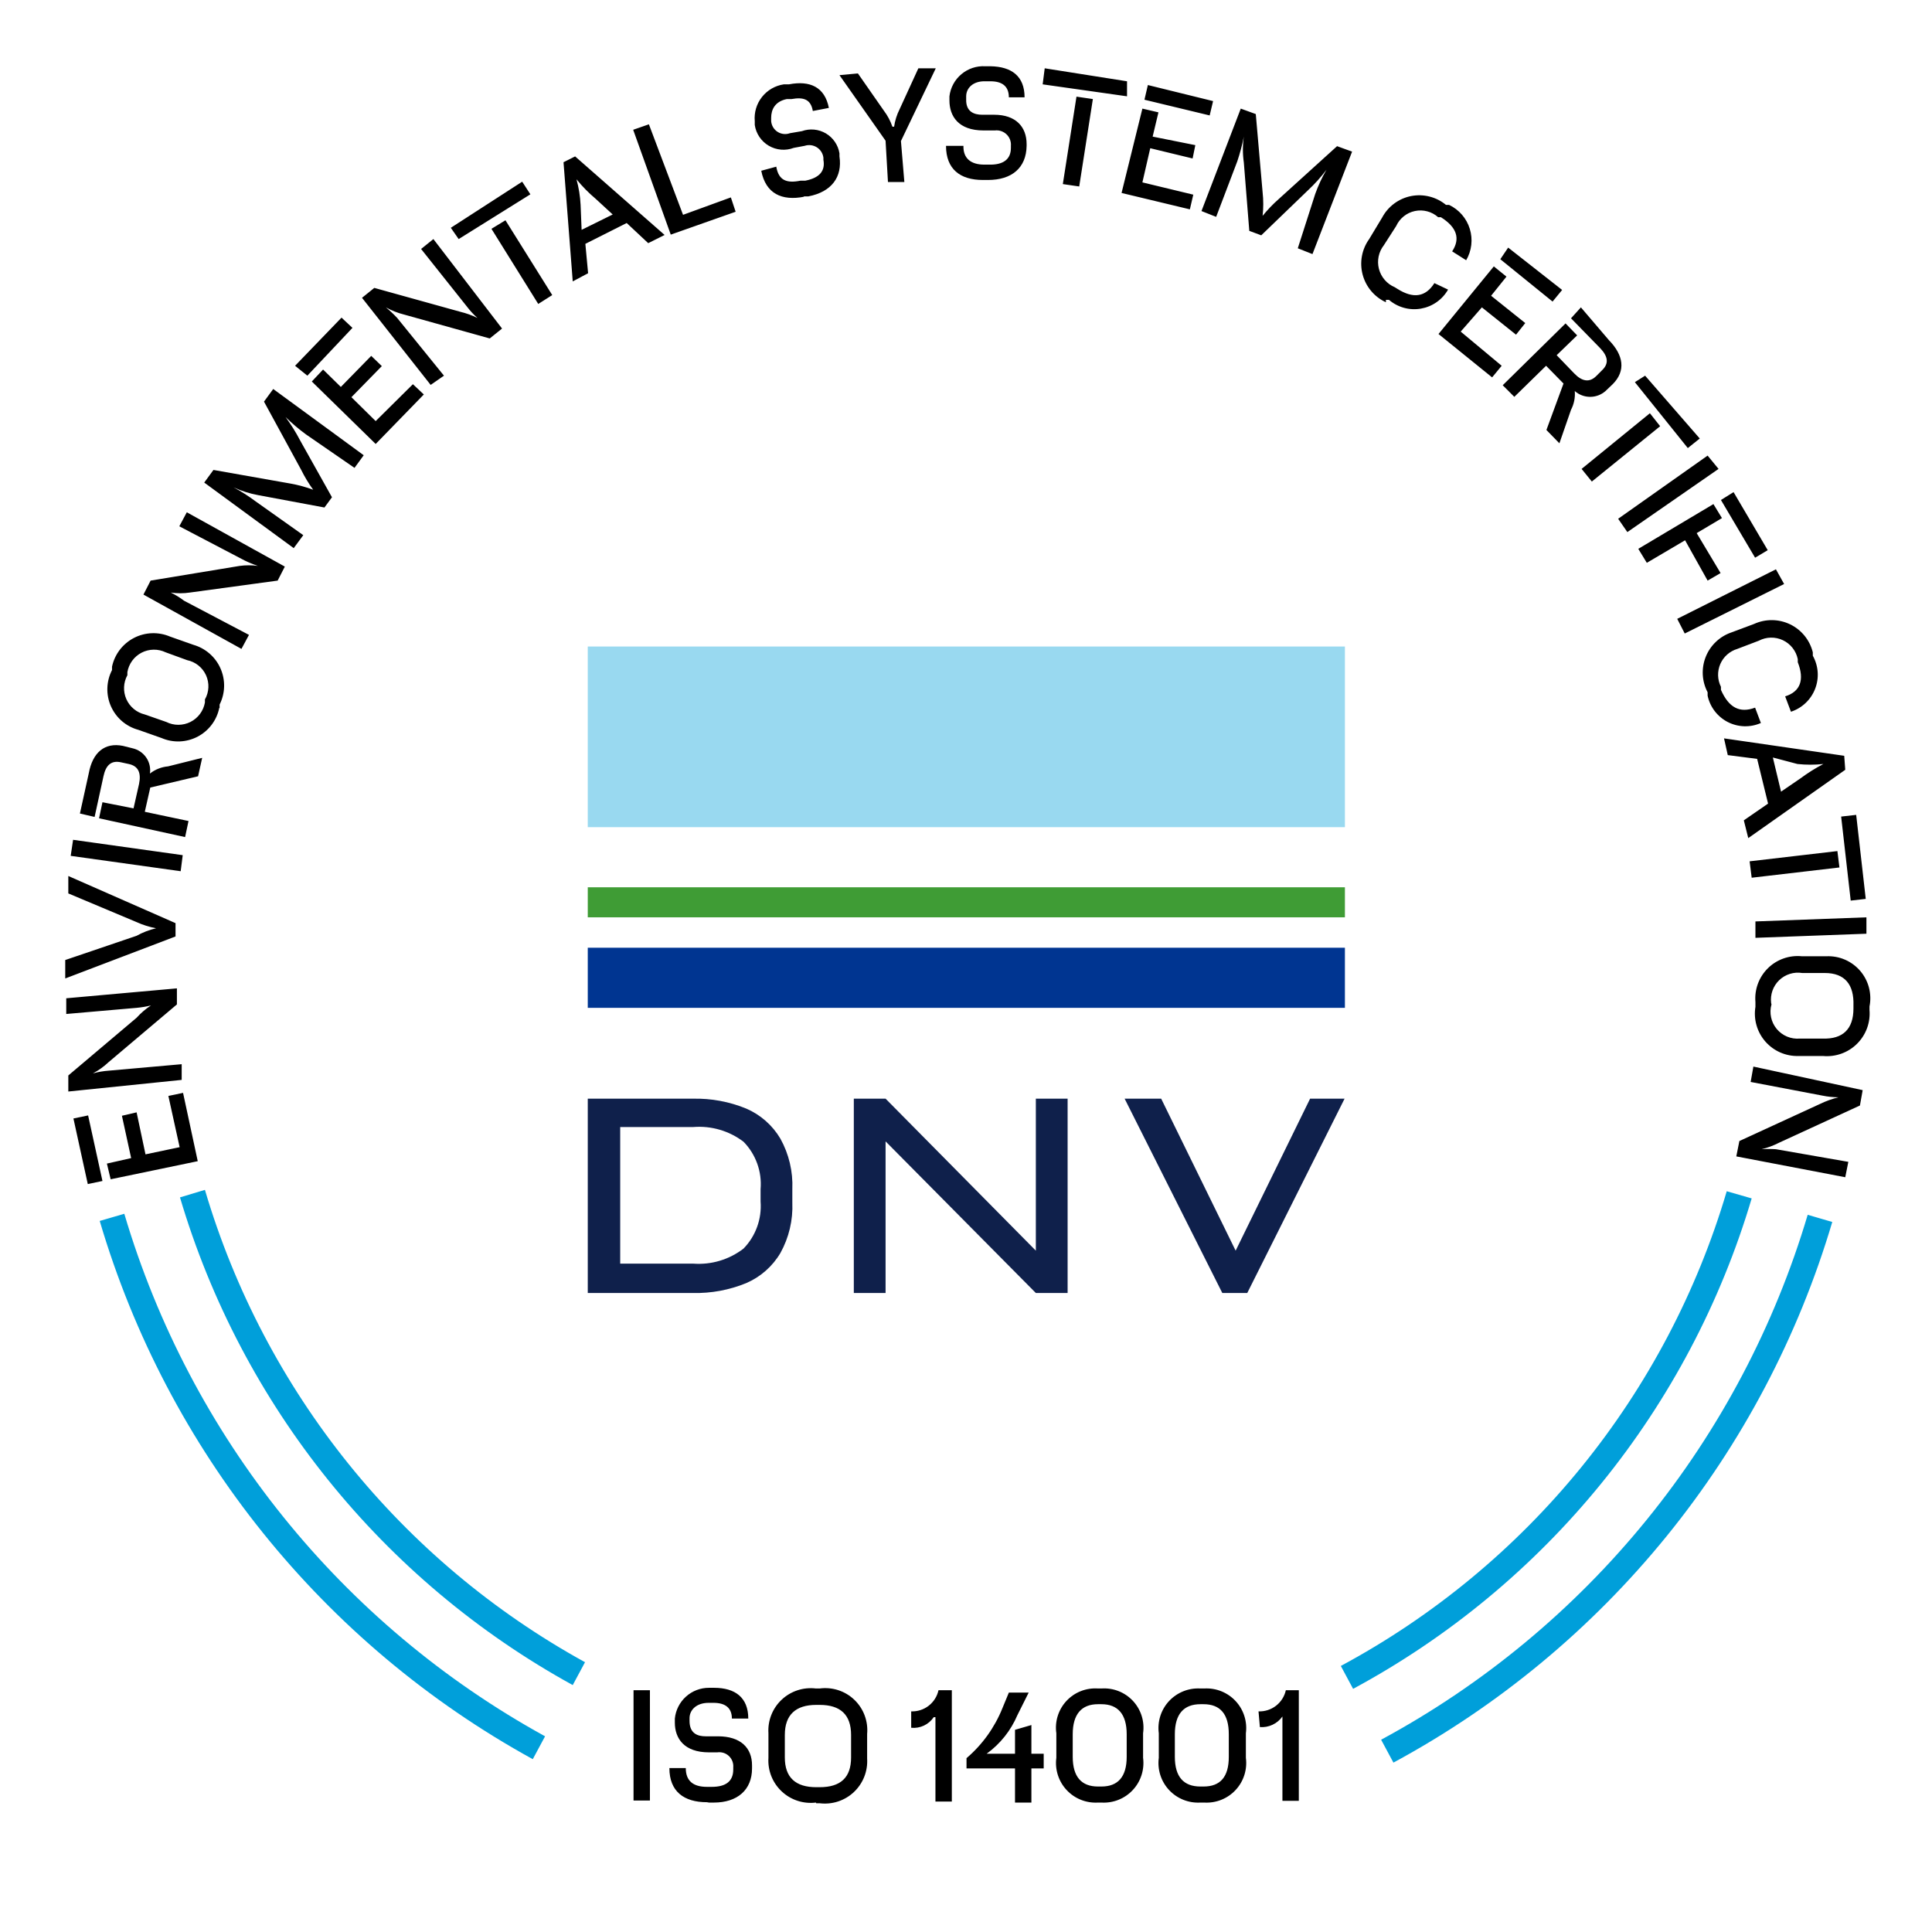
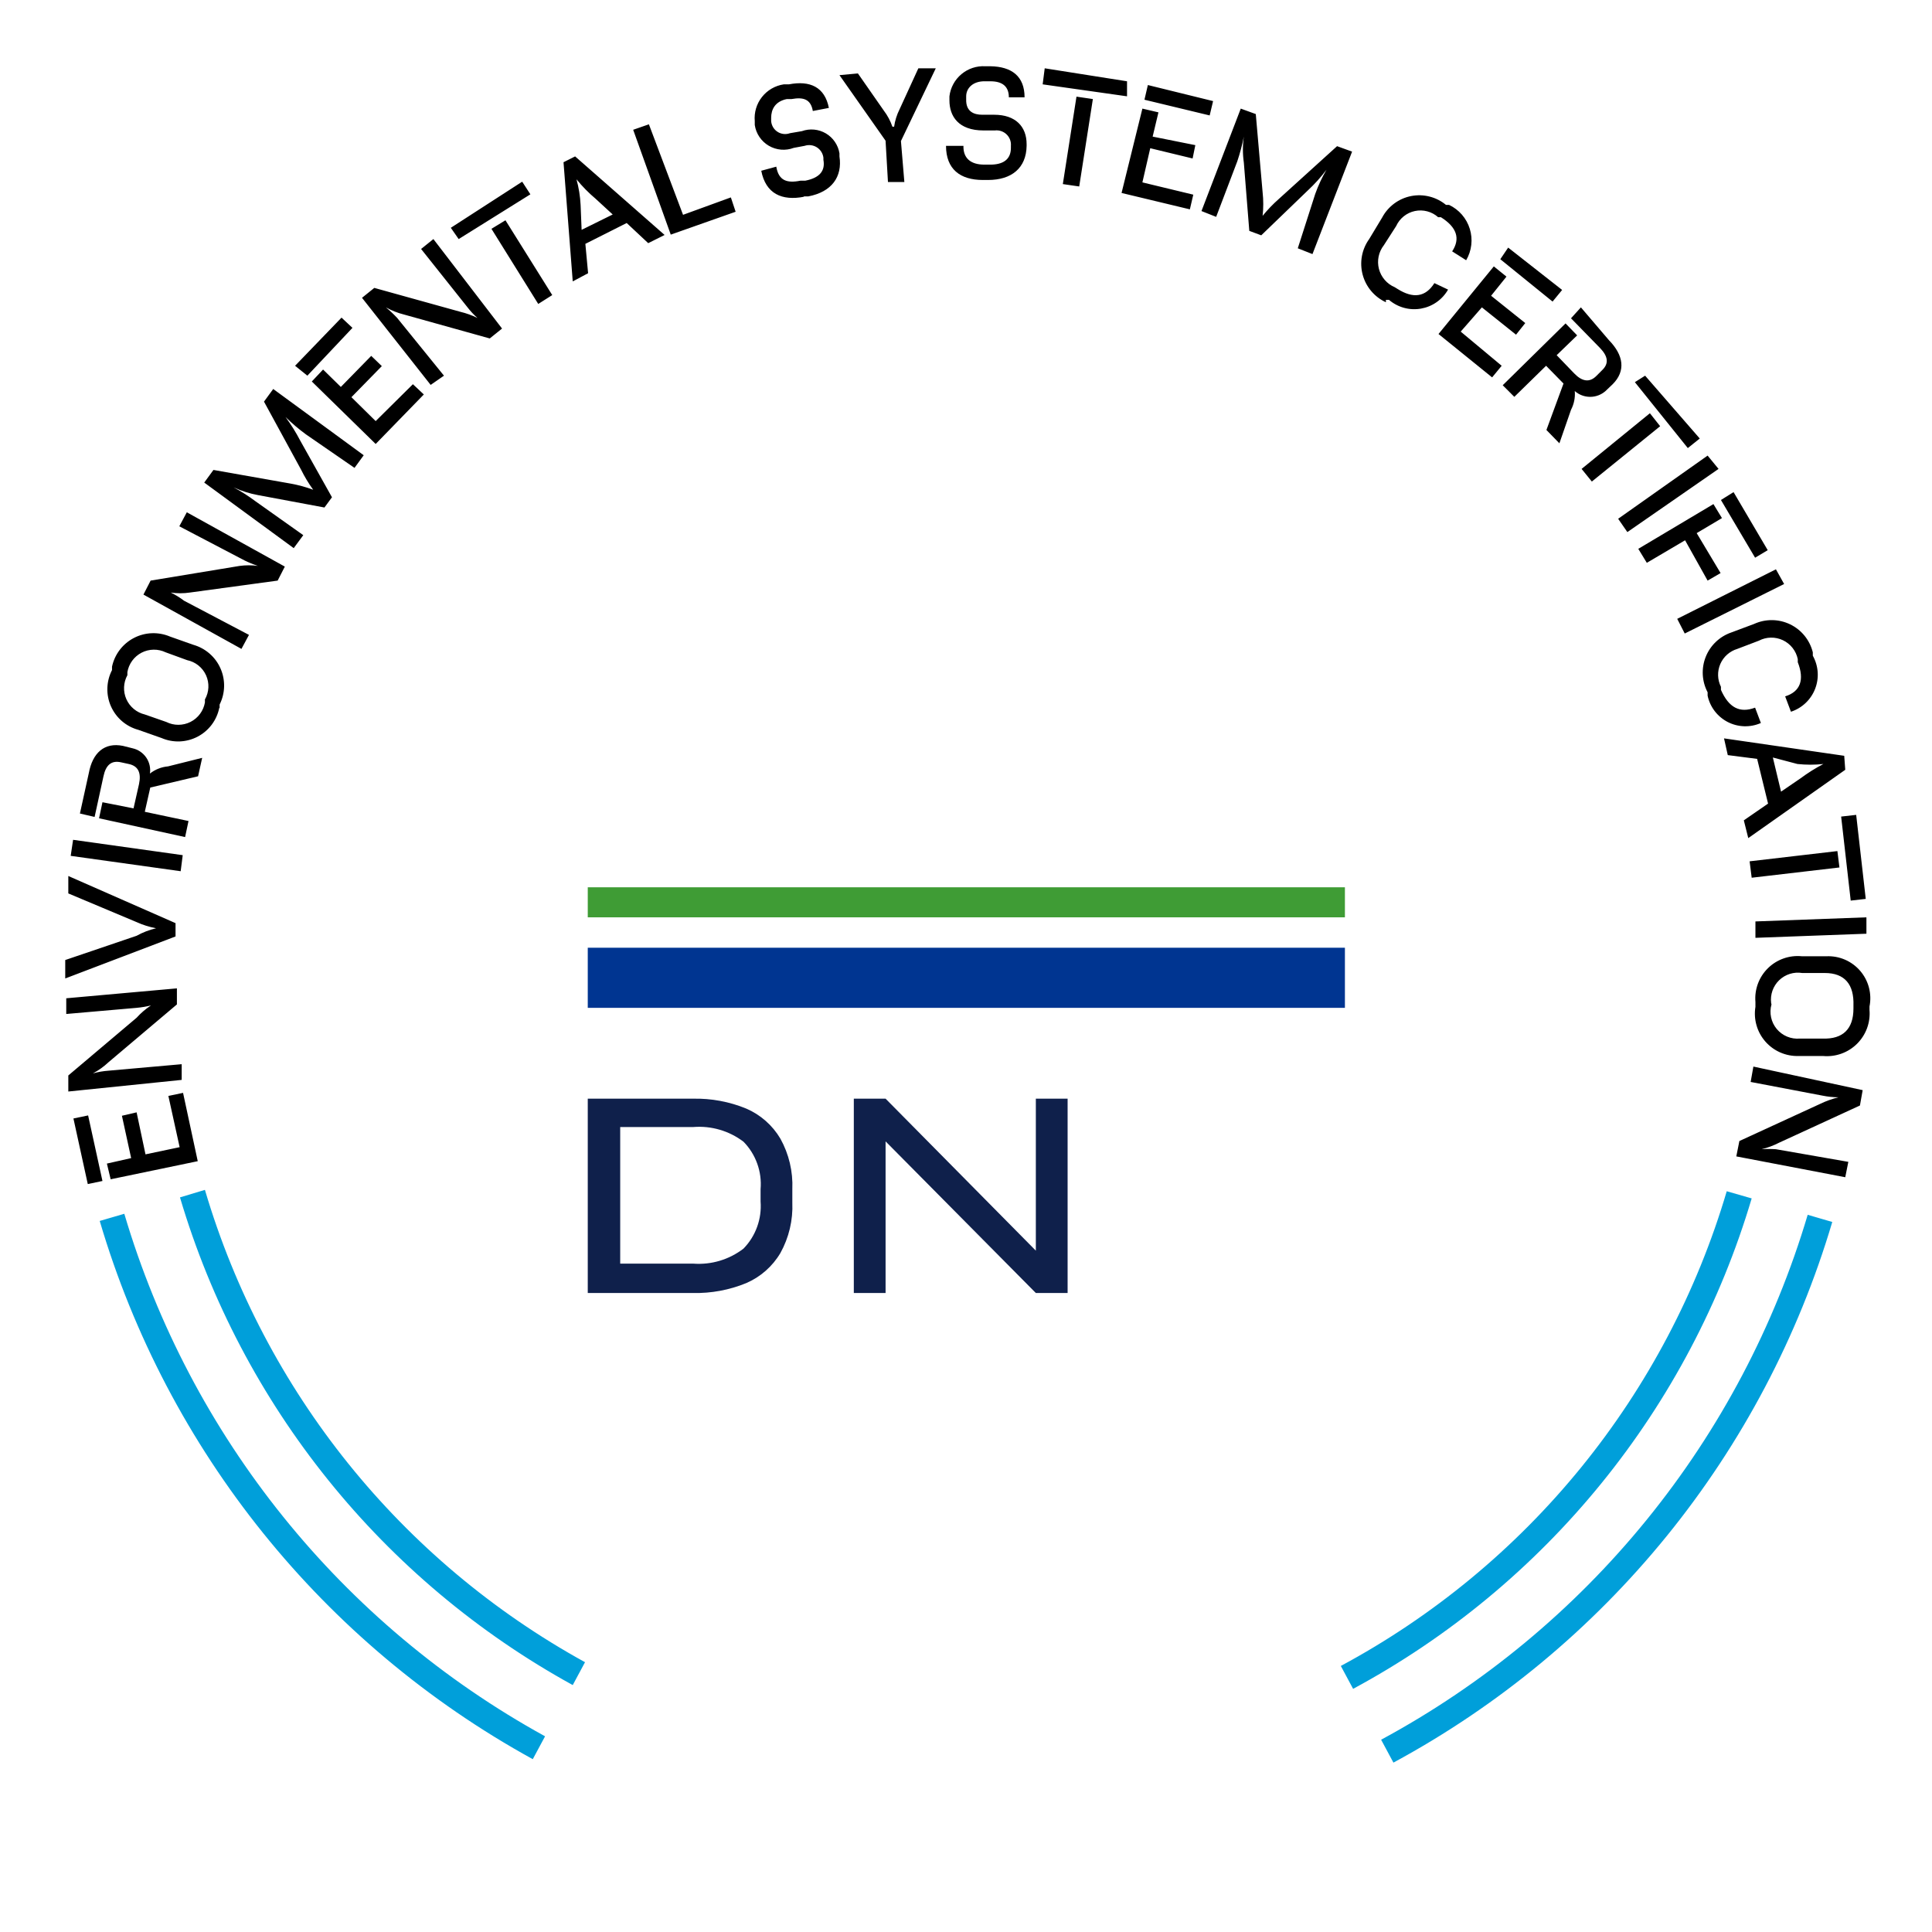
<svg xmlns="http://www.w3.org/2000/svg" width="120" height="120" viewBox="0 0 120 120" fill="none">
  <path d="M7.721 75.39L6.194 75.835C10.399 90.091 20.067 102.107 33.092 109.266L33.855 107.845C21.21 100.891 11.819 89.228 7.721 75.39ZM36.337 103.242C24.909 96.956 16.424 86.413 12.728 73.905L11.179 74.372C15.004 87.287 23.77 98.173 35.574 104.663L36.337 103.242ZM108.8 74.435L107.251 73.99C105.402 80.244 102.331 86.071 98.217 91.132C94.103 96.192 89.026 100.388 83.281 103.475L84.044 104.897C89.974 101.701 95.214 97.364 99.462 92.136C103.71 86.909 106.884 80.893 108.8 74.435ZM113.806 75.899L112.279 75.453C110.224 82.364 106.827 88.801 102.28 94.395C97.734 99.99 92.128 104.633 85.784 108.057L86.548 109.479C93.078 105.951 98.847 101.169 103.525 95.406C108.202 89.644 111.696 83.015 113.806 75.899Z" fill="#009FDA" />
  <path d="M108.906 66.247L108.736 67.202L113.191 68.05C113.519 68.117 113.853 68.152 114.188 68.156C113.8 68.251 113.423 68.386 113.063 68.559L108.036 70.871L107.845 71.826L114.612 73.12L114.803 72.165L110.306 71.38C110.009 71.361 109.712 71.361 109.415 71.38C109.79 71.289 110.153 71.154 110.497 70.978L115.524 68.665L115.694 67.711L108.906 66.247ZM110.009 62.301C109.976 62.043 110.004 61.78 110.09 61.534C110.176 61.288 110.319 61.066 110.506 60.884C110.694 60.703 110.921 60.568 111.17 60.49C111.418 60.412 111.682 60.393 111.939 60.435H113.339C114.591 60.435 115.164 61.156 115.121 62.45V62.641C115.121 63.914 114.464 64.55 113.212 64.508H111.791C111.521 64.531 111.249 64.489 110.999 64.385C110.749 64.281 110.527 64.117 110.354 63.909C110.181 63.7 110.061 63.453 110.005 63.187C109.948 62.922 109.957 62.647 110.03 62.386L110.009 62.301ZM109.033 62.301V62.535C108.97 62.918 108.993 63.31 109.1 63.683C109.206 64.056 109.394 64.4 109.649 64.692C109.905 64.984 110.222 65.216 110.577 65.371C110.933 65.526 111.318 65.601 111.706 65.59H113.233C113.619 65.625 114.008 65.575 114.373 65.444C114.737 65.313 115.069 65.104 115.344 64.831C115.619 64.558 115.831 64.228 115.965 63.864C116.098 63.501 116.151 63.112 116.118 62.726V62.514C116.196 62.126 116.184 61.725 116.084 61.342C115.984 60.959 115.798 60.604 115.541 60.304C115.283 60.004 114.961 59.766 114.598 59.608C114.235 59.451 113.841 59.378 113.445 59.395H111.918C111.533 59.356 111.145 59.403 110.78 59.532C110.415 59.66 110.083 59.867 109.808 60.139C109.532 60.41 109.32 60.739 109.186 61.102C109.052 61.465 109 61.853 109.033 62.238M109.033 57.232V58.25L115.927 57.995V56.977L109.033 57.232ZM114.357 50.719L114.951 55.938L115.885 55.832L115.291 50.613L114.357 50.719ZM108.672 53.498L108.8 54.517L114.251 53.88L114.124 52.862L108.672 53.498ZM107.082 45.862L107.315 46.901L109.139 47.135L109.818 49.913L108.312 50.953L108.588 52.056L114.612 47.813L114.548 46.944L107.082 45.862ZM111.642 47.453C112.178 47.511 112.719 47.511 113.254 47.453C112.758 47.712 112.283 48.01 111.833 48.344L110.624 49.171L110.115 47.05L111.642 47.453ZM106.063 42.998V43.21C106.137 43.559 106.288 43.886 106.504 44.169C106.721 44.452 106.997 44.683 107.314 44.846C107.631 45.008 107.98 45.098 108.336 45.109C108.692 45.119 109.046 45.05 109.372 44.907L109.012 43.953C108.057 44.313 107.378 43.953 106.891 42.849V42.659C106.781 42.44 106.721 42.2 106.714 41.956C106.708 41.711 106.754 41.469 106.851 41.244C106.948 41.02 107.093 40.819 107.276 40.657C107.459 40.495 107.675 40.374 107.909 40.304L109.245 39.795C109.475 39.675 109.73 39.609 109.989 39.604C110.248 39.599 110.505 39.654 110.74 39.765C110.974 39.876 111.18 40.04 111.34 40.244C111.5 40.448 111.611 40.686 111.663 40.94V41.131C112.088 42.213 111.833 42.956 110.879 43.253L111.239 44.207C111.578 44.096 111.889 43.911 112.148 43.666C112.408 43.42 112.609 43.121 112.739 42.788C112.869 42.456 112.924 42.098 112.899 41.742C112.874 41.386 112.771 41.04 112.597 40.728V40.516C112.504 40.141 112.329 39.79 112.086 39.49C111.842 39.189 111.535 38.946 111.186 38.778C110.838 38.61 110.457 38.521 110.07 38.517C109.683 38.513 109.3 38.594 108.948 38.755L107.527 39.286C107.169 39.41 106.842 39.61 106.569 39.873C106.295 40.135 106.082 40.453 105.943 40.806C105.804 41.158 105.743 41.537 105.763 41.915C105.784 42.294 105.886 42.663 106.063 42.998ZM104.175 38.437L104.642 39.349L110.815 36.274L110.306 35.361L104.175 38.437ZM106.891 31.055L109.012 34.64L109.797 34.173L107.675 30.567L106.891 31.055ZM101.757 34.089L102.287 34.958L104.663 33.558L106.063 36.062L106.869 35.595L105.384 33.113L106.954 32.18L106.424 31.31L101.757 34.089ZM100.506 32.222L101.078 33.049L106.742 29.125L106.063 28.298L100.506 32.222ZM101.545 23.737L104.833 27.831L105.575 27.237L102.181 23.334L101.545 23.737ZM98.236 29.125L98.872 29.91L103.115 26.473L102.478 25.667L98.236 29.125ZM93.336 23.928L94.057 24.649L96.03 22.719L97.112 23.822L96.051 26.707L96.857 27.534L97.578 25.455C97.766 25.096 97.847 24.692 97.812 24.288C98.075 24.521 98.415 24.649 98.766 24.649C99.118 24.649 99.457 24.521 99.721 24.288L100.166 23.864C100.993 23.037 100.845 22.061 99.933 21.128L98.193 19.091L97.578 19.77L99.381 21.616C99.869 22.125 99.954 22.57 99.509 22.994L99.148 23.355C98.724 23.779 98.257 23.695 97.769 23.185L96.687 22.061L97.96 20.831L97.239 20.088L93.336 23.928ZM93.187 16.1L96.433 18.731L97.027 18.009L93.675 15.379L93.187 16.1ZM89.348 20.746L92.678 23.44L93.272 22.719L90.727 20.597L92.042 19.091L94.163 20.788L94.736 20.067L92.615 18.37L93.569 17.182L92.784 16.546L89.348 20.746ZM86.081 18.625H86.272C86.542 18.856 86.86 19.024 87.203 19.119C87.546 19.213 87.906 19.23 88.256 19.169C88.607 19.108 88.94 18.971 89.231 18.767C89.522 18.563 89.765 18.297 89.942 17.988L89.093 17.585C88.542 18.455 87.778 18.561 86.802 17.946L86.632 17.84C86.392 17.739 86.178 17.584 86.008 17.386C85.837 17.189 85.714 16.955 85.648 16.703C85.583 16.451 85.576 16.186 85.629 15.931C85.682 15.676 85.793 15.436 85.954 15.231L86.717 14.043C86.825 13.806 86.986 13.598 87.188 13.436C87.391 13.273 87.628 13.16 87.882 13.107C88.136 13.053 88.399 13.06 88.65 13.127C88.901 13.193 89.133 13.318 89.326 13.491H89.496C90.486 14.113 90.719 14.82 90.196 15.613L91.066 16.164C91.237 15.872 91.345 15.548 91.384 15.212C91.423 14.876 91.391 14.536 91.291 14.213C91.192 13.889 91.026 13.591 90.805 13.335C90.583 13.079 90.311 12.872 90.005 12.727H89.814C89.516 12.481 89.167 12.303 88.791 12.209C88.416 12.114 88.025 12.103 87.645 12.178C87.265 12.253 86.907 12.412 86.596 12.643C86.285 12.874 86.029 13.171 85.848 13.512L85.042 14.849C84.815 15.164 84.662 15.525 84.591 15.907C84.521 16.289 84.536 16.681 84.636 17.056C84.735 17.431 84.916 17.78 85.166 18.076C85.416 18.373 85.728 18.611 86.081 18.773M80.608 15.422L81.52 15.782L83.981 9.418L83.048 9.079L79.42 12.367C79.06 12.685 78.726 13.033 78.423 13.406C78.477 12.92 78.477 12.429 78.423 11.943L77.999 7.085L77.066 6.746L74.626 13.109L75.538 13.47L76.853 10.012C77.02 9.512 77.155 9.002 77.257 8.485C77.18 9.02 77.18 9.563 77.257 10.097L77.596 14.34L78.338 14.616L81.245 11.815C81.663 11.426 82.047 11 82.39 10.543C82.111 11.022 81.876 11.526 81.69 12.049L80.608 15.422ZM71.084 6.194L75.135 7.17L75.347 6.279L71.296 5.282L71.084 6.194ZM69.662 11.985L73.905 13.003L74.117 12.091L70.956 11.328L71.444 9.206L74.075 9.843L74.244 9.015L71.593 8.485L71.953 6.979L70.956 6.746L69.662 11.985ZM64.762 5.239L70.002 5.982V5.049L64.889 4.242L64.762 5.239ZM66.014 11.434L67.032 11.582L67.88 6.152L66.862 6.003L66.014 11.434ZM61.05 11.179H61.368C62.832 11.179 63.744 10.437 63.765 9.058V8.952C63.765 7.87 63.087 7.127 61.75 7.127H61.008C60.498 7.127 59.989 6.936 60.011 6.173V5.982C60.011 5.473 60.435 5.027 61.199 5.049H61.517C62.259 5.049 62.662 5.367 62.662 6.046H63.638C63.638 4.73 62.832 4.136 61.517 4.115H61.199C60.659 4.084 60.129 4.26 59.715 4.607C59.301 4.954 59.035 5.446 58.971 5.982V6.236C58.971 7.212 59.523 8.103 61.093 8.103H61.792C61.924 8.087 62.057 8.1 62.182 8.142C62.307 8.184 62.422 8.253 62.517 8.344C62.613 8.435 62.687 8.547 62.734 8.67C62.781 8.794 62.8 8.926 62.789 9.058V9.185C62.789 9.906 62.302 10.246 61.432 10.225H61.135C60.286 10.225 59.82 9.821 59.841 9.058H58.759C58.759 10.5 59.629 11.179 61.05 11.179ZM55.153 11.306H56.171L55.959 8.761L58.123 4.242H57.041L55.874 6.788C55.703 7.128 55.588 7.493 55.535 7.87H55.429C55.306 7.511 55.127 7.175 54.898 6.873L53.286 4.561L52.141 4.667L55.004 8.74L55.153 11.306ZM49.892 12.197H50.21C51.653 11.921 52.332 10.988 52.141 9.715V9.524C52.1 9.269 52.003 9.026 51.857 8.812C51.712 8.598 51.521 8.419 51.298 8.287C51.075 8.155 50.826 8.074 50.568 8.05C50.311 8.026 50.051 8.058 49.807 8.146L49.065 8.273C48.939 8.319 48.805 8.336 48.672 8.321C48.539 8.307 48.411 8.262 48.298 8.19C48.185 8.118 48.09 8.022 48.021 7.907C47.952 7.793 47.91 7.664 47.898 7.53V7.318C47.898 6.809 48.132 6.3 48.874 6.152H49.171C49.892 6.024 50.359 6.152 50.486 6.894L51.483 6.703C51.229 5.409 50.316 4.985 49.001 5.239H48.683C48.147 5.319 47.661 5.6 47.326 6.026C46.99 6.452 46.831 6.99 46.88 7.53V7.764C46.92 8.03 47.018 8.284 47.169 8.506C47.319 8.729 47.518 8.916 47.75 9.052C47.981 9.188 48.241 9.271 48.509 9.294C48.777 9.317 49.047 9.28 49.298 9.185L49.977 9.058C50.103 9.016 50.236 9.003 50.368 9.019C50.499 9.035 50.625 9.08 50.737 9.151C50.849 9.222 50.943 9.318 51.014 9.43C51.084 9.542 51.129 9.669 51.144 9.8V9.927C51.271 10.627 50.889 11.052 50.02 11.222H49.722C48.874 11.391 48.365 11.222 48.216 10.352L47.283 10.606C47.559 12.027 48.556 12.494 49.956 12.218M41.662 14.573L45.692 13.152L45.395 12.261L42.425 13.343L40.304 7.721L39.328 8.061L41.662 14.573ZM35.574 17.479L36.528 16.97L36.358 15.146L38.925 13.852L40.262 15.103L41.28 14.594L35.722 9.715L35.001 10.076L35.574 17.479ZM36.062 12.727C36.035 12.19 35.95 11.656 35.807 11.137C36.164 11.576 36.562 11.981 36.995 12.346L38.056 13.322L36.125 14.276L36.062 12.727ZM28.489 14.849L32.943 12.07L32.434 11.285L28.001 14.149L28.489 14.849ZM33.431 18.879L34.301 18.328L31.395 13.682L30.525 14.212L33.431 18.879ZM26.749 23.907L27.576 23.334L24.67 19.749C24.451 19.515 24.217 19.295 23.97 19.091C24.324 19.289 24.702 19.439 25.095 19.537L30.419 21.022L31.183 20.407L26.919 14.849L26.155 15.464L29.04 19.091C29.223 19.33 29.429 19.55 29.655 19.749C29.317 19.583 28.961 19.455 28.595 19.367L23.249 17.882L22.485 18.497L26.749 23.907ZM19.091 23.334L21.892 20.364L21.213 19.728L18.328 22.719L19.091 23.334ZM23.334 27.576L26.325 24.501L25.646 23.864L23.334 26.155L21.828 24.67L23.716 22.74L23.058 22.104L21.17 24.034L20.067 22.952L19.367 23.695L23.334 27.576ZM22.019 29.061L22.591 28.276L16.97 24.161L16.397 24.946L18.71 29.189C18.922 29.619 19.17 30.03 19.452 30.419C18.998 30.25 18.529 30.123 18.052 30.037L13.258 29.189L12.685 29.973L18.243 34.046L18.837 33.24L15.846 31.119C15.423 30.803 14.976 30.519 14.509 30.27C15.003 30.498 15.523 30.663 16.058 30.758L20.152 31.522L20.619 30.886L18.646 27.364C18.38 26.854 18.075 26.364 17.734 25.901C18.131 26.292 18.556 26.654 19.007 26.983L22.019 29.061ZM14.997 40.304L15.464 39.434L11.434 37.313C11.175 37.117 10.898 36.946 10.606 36.804C11 36.863 11.4 36.863 11.794 36.804L17.246 36.062L17.691 35.192L11.603 31.819L11.137 32.689L15.188 34.81C15.456 34.941 15.733 35.054 16.016 35.149C15.643 35.099 15.264 35.099 14.891 35.149L9.355 36.062L8.909 36.931L14.997 40.304ZM12.728 43.634C12.682 43.891 12.578 44.134 12.422 44.343C12.267 44.552 12.065 44.722 11.832 44.84C11.599 44.957 11.342 45.018 11.082 45.019C10.821 45.02 10.564 44.96 10.331 44.843L8.994 44.377C8.743 44.317 8.508 44.2 8.31 44.035C8.111 43.87 7.953 43.662 7.848 43.425C7.743 43.189 7.695 42.932 7.706 42.674C7.717 42.416 7.788 42.164 7.912 41.937V41.746C7.956 41.491 8.058 41.249 8.211 41.039C8.364 40.83 8.563 40.659 8.794 40.539C9.024 40.42 9.279 40.356 9.538 40.352C9.798 40.348 10.054 40.404 10.288 40.516L11.625 41.004C11.88 41.057 12.12 41.169 12.324 41.333C12.528 41.496 12.69 41.705 12.798 41.943C12.905 42.181 12.955 42.441 12.943 42.702C12.931 42.962 12.857 43.217 12.728 43.444V43.634ZM13.64 43.974V43.762C13.814 43.416 13.909 43.035 13.919 42.648C13.929 42.26 13.853 41.876 13.697 41.521C13.541 41.166 13.309 40.85 13.016 40.596C12.724 40.342 12.379 40.155 12.006 40.049L10.564 39.54C10.207 39.388 9.821 39.316 9.433 39.33C9.045 39.344 8.665 39.444 8.32 39.623C7.976 39.801 7.675 40.054 7.439 40.362C7.204 40.671 7.039 41.028 6.958 41.407V41.619C6.78 41.965 6.681 42.346 6.669 42.734C6.657 43.123 6.732 43.509 6.889 43.865C7.046 44.221 7.28 44.537 7.574 44.791C7.869 45.044 8.216 45.229 8.591 45.331L10.034 45.84C10.389 45.993 10.774 46.065 11.161 46.051C11.547 46.036 11.926 45.936 12.269 45.758C12.612 45.579 12.911 45.326 13.145 45.018C13.378 44.709 13.54 44.353 13.618 43.974M11.497 51.992L11.709 50.995L8.994 50.422L9.334 48.916L12.303 48.216L12.558 47.071L10.437 47.601C10.027 47.637 9.636 47.792 9.312 48.047C9.364 47.697 9.281 47.34 9.08 47.049C8.879 46.758 8.576 46.553 8.231 46.477L7.637 46.328C6.491 46.095 5.749 46.753 5.515 48.025L4.964 50.529L5.876 50.741L6.427 48.216C6.576 47.516 6.915 47.219 7.509 47.347L7.997 47.453C8.591 47.58 8.782 48.004 8.634 48.704L8.294 50.21L6.364 49.828L6.152 50.825L11.497 51.992ZM11.222 54.113L11.349 53.116L4.54 52.162L4.391 53.159L11.222 54.113ZM10.903 58.165V57.338L4.243 54.41V55.492L8.485 57.274C8.871 57.449 9.277 57.577 9.694 57.656C9.272 57.755 8.865 57.912 8.485 58.123L4.052 59.629V60.774L10.903 58.165ZM11.285 67.074V66.099L6.746 66.502C6.416 66.525 6.089 66.582 5.77 66.671C6.125 66.483 6.453 66.247 6.746 65.971L10.988 62.386V61.389L4.115 62.005V62.98L8.485 62.599C8.785 62.571 9.083 62.522 9.376 62.45C9.048 62.665 8.748 62.922 8.485 63.214L4.243 66.799V67.796L11.285 67.074ZM6.364 73.353L5.473 69.281L4.561 69.471L5.452 73.544L6.364 73.353ZM12.282 72.123L11.37 67.88L10.458 68.071L11.158 71.253L9.037 71.699L8.485 69.09L7.573 69.302L8.146 71.932L6.64 72.272L6.873 73.247L12.282 72.123Z" fill="black" />
-   <path d="M78.254 107.273C78.524 107.293 78.795 107.243 79.04 107.128C79.286 107.013 79.497 106.836 79.654 106.615V111.854H80.672V104.982H79.866C79.782 105.365 79.566 105.706 79.256 105.947C78.945 106.187 78.561 106.311 78.169 106.297L78.254 107.273ZM74.563 110.964C73.523 110.964 72.972 110.37 72.972 109.118V107.718C72.972 106.466 73.523 105.851 74.563 105.851H74.754C75.793 105.851 76.323 106.466 76.323 107.718V109.118C76.323 110.37 75.793 110.964 74.754 110.964H74.563ZM74.563 111.961H74.796C75.158 111.982 75.521 111.924 75.858 111.789C76.195 111.655 76.498 111.447 76.745 111.181C76.993 110.916 77.178 110.599 77.288 110.253C77.399 109.907 77.431 109.541 77.384 109.182V107.654C77.431 107.295 77.399 106.929 77.288 106.583C77.178 106.237 76.993 105.92 76.745 105.655C76.498 105.389 76.195 105.182 75.858 105.047C75.521 104.912 75.158 104.854 74.796 104.875H74.563C74.2 104.854 73.838 104.912 73.501 105.047C73.164 105.182 72.861 105.389 72.613 105.655C72.366 105.92 72.18 106.237 72.07 106.583C71.96 106.929 71.927 107.295 71.975 107.654V109.182C71.927 109.541 71.96 109.907 72.07 110.253C72.18 110.599 72.366 110.916 72.613 111.181C72.861 111.447 73.164 111.655 73.501 111.789C73.838 111.924 74.2 111.982 74.563 111.961ZM68.199 110.964C67.181 110.964 66.629 110.37 66.629 109.118V107.718C66.629 106.466 67.181 105.851 68.199 105.851H68.411C69.429 105.851 69.981 106.466 69.981 107.718V109.118C69.981 110.37 69.429 110.964 68.411 110.964H68.199ZM68.199 111.961H68.411C68.773 111.982 69.136 111.924 69.473 111.789C69.81 111.655 70.113 111.447 70.36 111.181C70.608 110.916 70.793 110.599 70.903 110.253C71.014 109.907 71.046 109.541 70.999 109.182V107.654C71.05 107.294 71.021 106.926 70.912 106.579C70.803 106.231 70.617 105.913 70.369 105.646C70.121 105.38 69.816 105.172 69.478 105.039C69.139 104.905 68.774 104.85 68.411 104.875H68.199C67.836 104.85 67.471 104.905 67.132 105.039C66.793 105.172 66.489 105.38 66.241 105.646C65.992 105.913 65.807 106.231 65.698 106.579C65.589 106.926 65.559 107.294 65.611 107.654V109.182C65.563 109.541 65.596 109.907 65.706 110.253C65.817 110.599 66.002 110.916 66.25 111.181C66.497 111.447 66.8 111.655 67.137 111.789C67.474 111.924 67.837 111.982 68.199 111.961ZM60.032 109.839H63.044V111.961H64.062V109.839H64.826V108.927H64.062V107.145L63.044 107.442V108.927H61.283C62.126 108.316 62.786 107.488 63.193 106.53L63.893 105.13H62.662L62.259 106.106C61.777 107.302 61.013 108.365 60.032 109.203V109.839ZM56.596 107.315C56.867 107.342 57.14 107.295 57.386 107.18C57.633 107.064 57.843 106.883 57.995 106.657H58.102V111.897H59.12V104.982H58.292C58.208 105.365 57.992 105.706 57.682 105.947C57.372 106.187 56.988 106.311 56.596 106.297V107.315ZM50.698 111.006C49.426 111.006 48.747 110.412 48.747 109.16V107.76C48.747 106.509 49.426 105.894 50.698 105.894H50.91C52.205 105.894 52.862 106.509 52.862 107.76V109.16C52.862 110.412 52.205 111.006 50.91 111.006H50.698ZM50.698 112.003H50.91C51.294 112.051 51.684 112.013 52.052 111.893C52.42 111.772 52.757 111.572 53.038 111.307C53.32 111.041 53.539 110.717 53.681 110.357C53.823 109.997 53.884 109.61 53.859 109.224V107.697C53.895 107.306 53.841 106.913 53.704 106.546C53.566 106.178 53.348 105.847 53.064 105.576C52.781 105.305 52.44 105.101 52.067 104.98C51.694 104.859 51.299 104.823 50.91 104.875H50.677C50.293 104.828 49.903 104.866 49.536 104.986C49.168 105.106 48.831 105.306 48.55 105.572C48.268 105.837 48.048 106.161 47.906 106.521C47.764 106.881 47.704 107.268 47.729 107.654V109.182C47.704 109.568 47.764 109.955 47.906 110.315C48.048 110.675 48.268 110.999 48.55 111.264C48.831 111.53 49.168 111.73 49.536 111.85C49.903 111.97 50.293 112.008 50.677 111.961M44.038 111.961H44.335C45.798 111.961 46.71 111.176 46.71 109.839V109.648C46.71 108.566 46.01 107.845 44.589 107.845H43.825C43.338 107.845 42.828 107.676 42.828 106.891V106.721C42.828 106.212 43.253 105.766 44.016 105.766H44.313C45.056 105.766 45.459 106.085 45.459 106.742H46.477C46.477 105.427 45.65 104.833 44.356 104.833H44.038C43.51 104.83 43 105.025 42.608 105.378C42.216 105.731 41.969 106.217 41.916 106.742V106.997C41.916 107.973 42.489 108.842 44.038 108.842H44.547C44.677 108.823 44.809 108.833 44.935 108.872C45.06 108.91 45.175 108.977 45.272 109.067C45.367 109.157 45.442 109.267 45.489 109.39C45.536 109.513 45.555 109.645 45.544 109.776V109.903C45.544 110.645 45.077 110.985 44.207 110.985H43.91C43.041 110.985 42.595 110.603 42.595 109.818H41.577C41.577 111.261 42.468 111.939 43.91 111.939M39.35 111.833H40.368V104.982H39.35V111.833Z" fill="black" />
-   <path d="M83.535 40.156H36.507V51.377H83.535V40.156Z" fill="#99D9F0" />
  <path d="M83.535 55.111H36.507V56.977H83.535V55.111Z" fill="#3F9C35" />
  <path d="M83.535 58.865H36.507V62.599H83.535V58.865Z" fill="#003591" />
  <path d="M47.241 74.626C47.282 75.162 47.209 75.7 47.026 76.204C46.843 76.709 46.555 77.169 46.18 77.553C45.291 78.238 44.181 78.57 43.062 78.487H38.522V70.002H43.062C44.178 69.913 45.288 70.237 46.18 70.914C46.559 71.3 46.849 71.763 47.032 72.272C47.216 72.781 47.287 73.324 47.241 73.862V74.626ZM46.35 68.856C45.301 68.425 44.174 68.216 43.041 68.241H36.507V80.311H43.041C44.174 80.336 45.301 80.127 46.35 79.696C47.236 79.314 47.979 78.66 48.471 77.829C49.003 76.871 49.26 75.785 49.213 74.69V73.862C49.26 72.768 49.003 71.681 48.471 70.723C47.979 69.892 47.236 69.238 46.35 68.856Z" fill="#0F204B" />
  <path d="M64.338 77.681L55.005 68.241H53.032V80.311H55.005V70.893L64.338 80.311H66.311V68.241H64.338V77.681Z" fill="#0F204B" />
-   <path d="M81.372 68.241L76.748 77.681L72.123 68.241H69.853L75.92 80.311H77.469L83.514 68.241H81.372Z" fill="#0F204B" />
</svg>